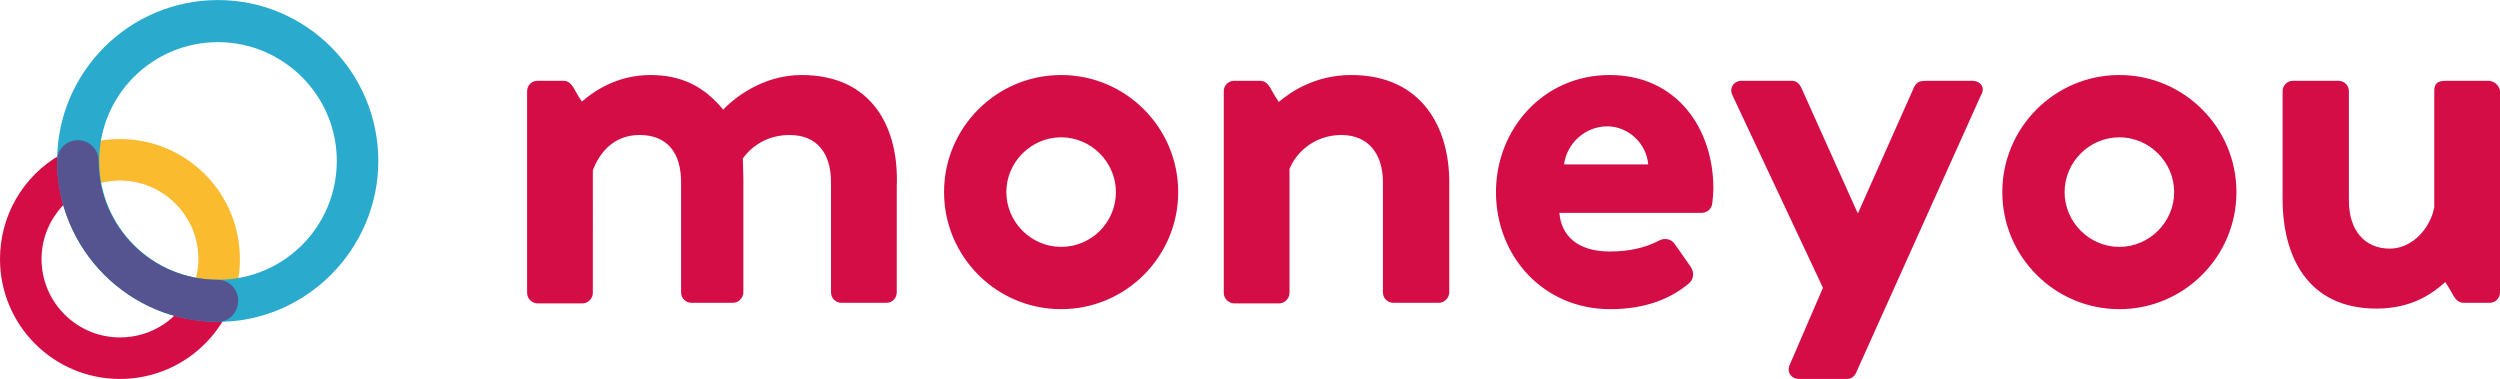
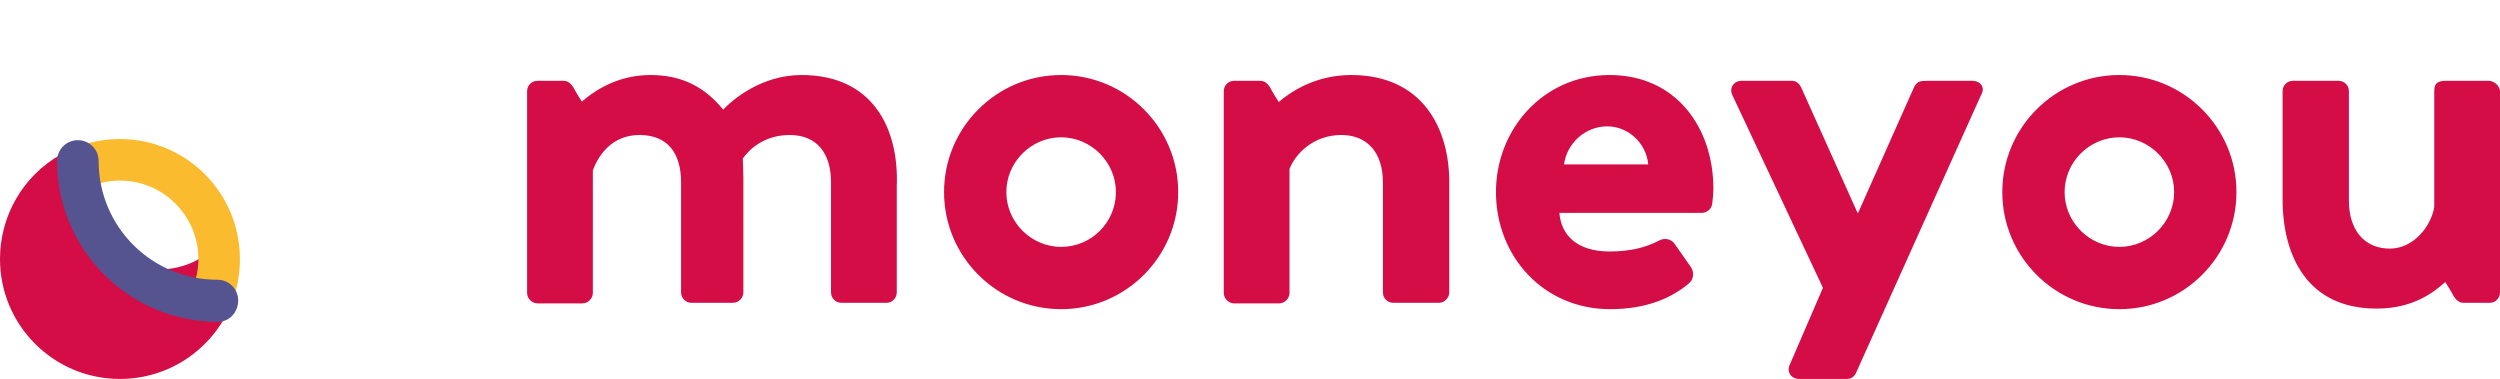
<svg xmlns="http://www.w3.org/2000/svg" viewBox="0 0 433.5 65.7" width="2500" height="379">
-   <path d="M20.8 65.7C9.3 65.7 0 56.4 0 44.9c0-7.5 4-14.4 10.5-18.1l3.6 6.3C9.9 35.5 7.2 40 7.2 44.9c0 7.5 6.1 13.6 13.6 13.6 5.5 0 10.4-3.2 12.5-8.3L40 53c-3.3 7.7-10.8 12.7-19.2 12.7z" fill="#d40d47" />
+   <path d="M20.8 65.7C9.3 65.7 0 56.4 0 44.9c0-7.5 4-14.4 10.5-18.1l3.6 6.3c0 7.5 6.1 13.6 13.6 13.6 5.5 0 10.4-3.2 12.5-8.3L40 53c-3.3 7.7-10.8 12.7-19.2 12.7z" fill="#d40d47" />
  <path d="M40 53l-6.7-2.8c.7-1.7 1.1-3.4 1.1-5.3 0-7.5-6.1-13.6-13.6-13.6-2.3 0-4.7.6-6.7 1.8l-3.6-6.3c3.1-1.8 6.7-2.7 10.3-2.7 11.5 0 20.8 9.3 20.8 20.8 0 2.8-.5 5.5-1.6 8.1z" fill="#fabb2e" />
-   <path d="M37.8 55.8c-15.4 0-27.9-12.5-27.9-27.9S22.4 0 37.8 0s27.8 12.6 27.8 27.9-12.5 27.9-27.8 27.9zm0-48.5c-11.4 0-20.6 9.2-20.6 20.6s9.2 20.6 20.6 20.6 20.6-9.2 20.6-20.6S49.1 7.3 37.8 7.3z" fill="#2aabce" />
  <path d="M37.8 55.8c-15.4 0-27.9-12.5-27.9-27.9 0-2 1.6-3.6 3.6-3.6s3.6 1.6 3.6 3.6c0 11.4 9.2 20.6 20.6 20.6 2 0 3.6 1.6 3.6 3.6s-1.5 3.7-3.5 3.7z" fill="#555390" />
  <path d="M139 13c-7 0-12 4.3-13.6 6-3.2-3.9-7.1-6-12.6-6-5.7 0-9.7 2.7-11.9 4.6-.7-1-1.5-2.5-1.5-2.5-.4-.6-.9-1.1-1.7-1.1h-4.5c-1 0-1.8.8-1.8 1.8v35c0 1 .9 1.8 1.8 1.8h7.8c1 0 1.8-.9 1.8-1.8V29.5c1-2.6 3.3-6.1 8.1-6.1 4.9 0 7.2 3.2 7.2 8.2v19.1c0 1 .8 1.8 1.8 1.8h7.2c1 0 1.8-.9 1.8-1.8V31.2c0-1.7-.1-3.7-.1-3.7s2.5-4.1 8.1-4.1c4.8 0 7.2 3.2 7.2 8.2v19.1c0 1 .8 1.8 1.8 1.8h7.8c1.1 0 1.8-.9 1.8-1.8V32.3c.4-10.1-4.2-19.3-16.5-19.3zm45 0c-11.2 0-20.3 9.1-20.3 20.3s9.1 20.3 20.3 20.3 20.3-9.1 20.3-20.3S195.2 13 184 13zm0 29.8c-5.2 0-9.5-4.3-9.5-9.5s4.3-9.5 9.5-9.5 9.5 4.3 9.5 9.5-4.2 9.5-9.5 9.5zM234.3 13c-6.2 0-10.5 2.9-12.6 4.7v-.1c-.7-1-1.5-2.5-1.5-2.5-.4-.6-.9-1.1-1.7-1.1H214c-1 0-1.8.8-1.8 1.8v35c0 1 .9 1.8 1.8 1.8h7.8c1 0 1.8-.9 1.8-1.8V29.3c1-2.6 4.1-5.9 9-5.9 4.6 0 7.2 3.2 7.2 8.2v19.1c0 1 .8 1.8 1.8 1.8h7.9c1 0 1.8-.9 1.8-1.8V32.2c.2-10-4.7-19.2-17-19.2zm44.8 0c-11.5 0-19.7 9.4-19.7 20.3 0 11.1 8.2 20.3 19.8 20.3 6.1 0 10.5-1.8 13.7-4.5.8-.7.9-1.9.3-2.8l-2.8-4c-.6-.9-1.8-1.1-2.7-.6-2.3 1.2-5 1.9-8.6 1.9-5.6 0-8.4-2.8-8.7-6.7h24.7c.9 0 1.7-.7 1.8-1.6.1-.7.2-1.9.2-2.6 0-10.5-6.4-19.7-18-19.7zm-7.9 15.5c.5-3.7 3.7-6.6 7.5-6.6 3.7 0 6.8 3 7.1 6.6zM341.9 14h-7.7c-1.2 0-1.8.1-2.3 1.1l-9.7 21.8h-.1l-9.8-21.8c-.3-.6-.8-1.1-1.6-1.1H302c-1.4 0-2.2 1.3-1.6 2.5l15.7 33.4-5.7 13.2c-.7 1.4.2 2.6 1.6 2.6h8.3c.8 0 1.4-.6 1.6-1.2l21.6-48c.8-1.3 0-2.5-1.6-2.5zm89.6 0h-7.3c-1.5 0-2.1.4-2.1 1.8v20.1c-.6 3.5-3.7 7.2-7.7 7.2-4.4 0-7.1-3.2-7.1-8.3v-19c0-1.1-.9-1.8-1.8-1.8h-7.9c-1 0-1.8.8-1.8 1.8v18.7c0 9.9 4.3 19 16.3 19 6.3 0 9.9-2.8 11.9-4.6.7 1 1.5 2.5 1.5 2.5.4.6.9 1.1 1.7 1.1h4.5c1 0 1.8-.8 1.8-1.8v-35c-.2-1-1.1-1.7-2-1.7zm-64-1c-11.2 0-20.3 9.1-20.3 20.3s9.1 20.3 20.3 20.3 20.3-9.1 20.3-20.3S378.7 13 367.5 13zm0 29.8c-5.2 0-9.5-4.3-9.5-9.5s4.3-9.5 9.5-9.5 9.5 4.3 9.5 9.5-4.3 9.5-9.5 9.5z" fill="#d40d47" />
</svg>